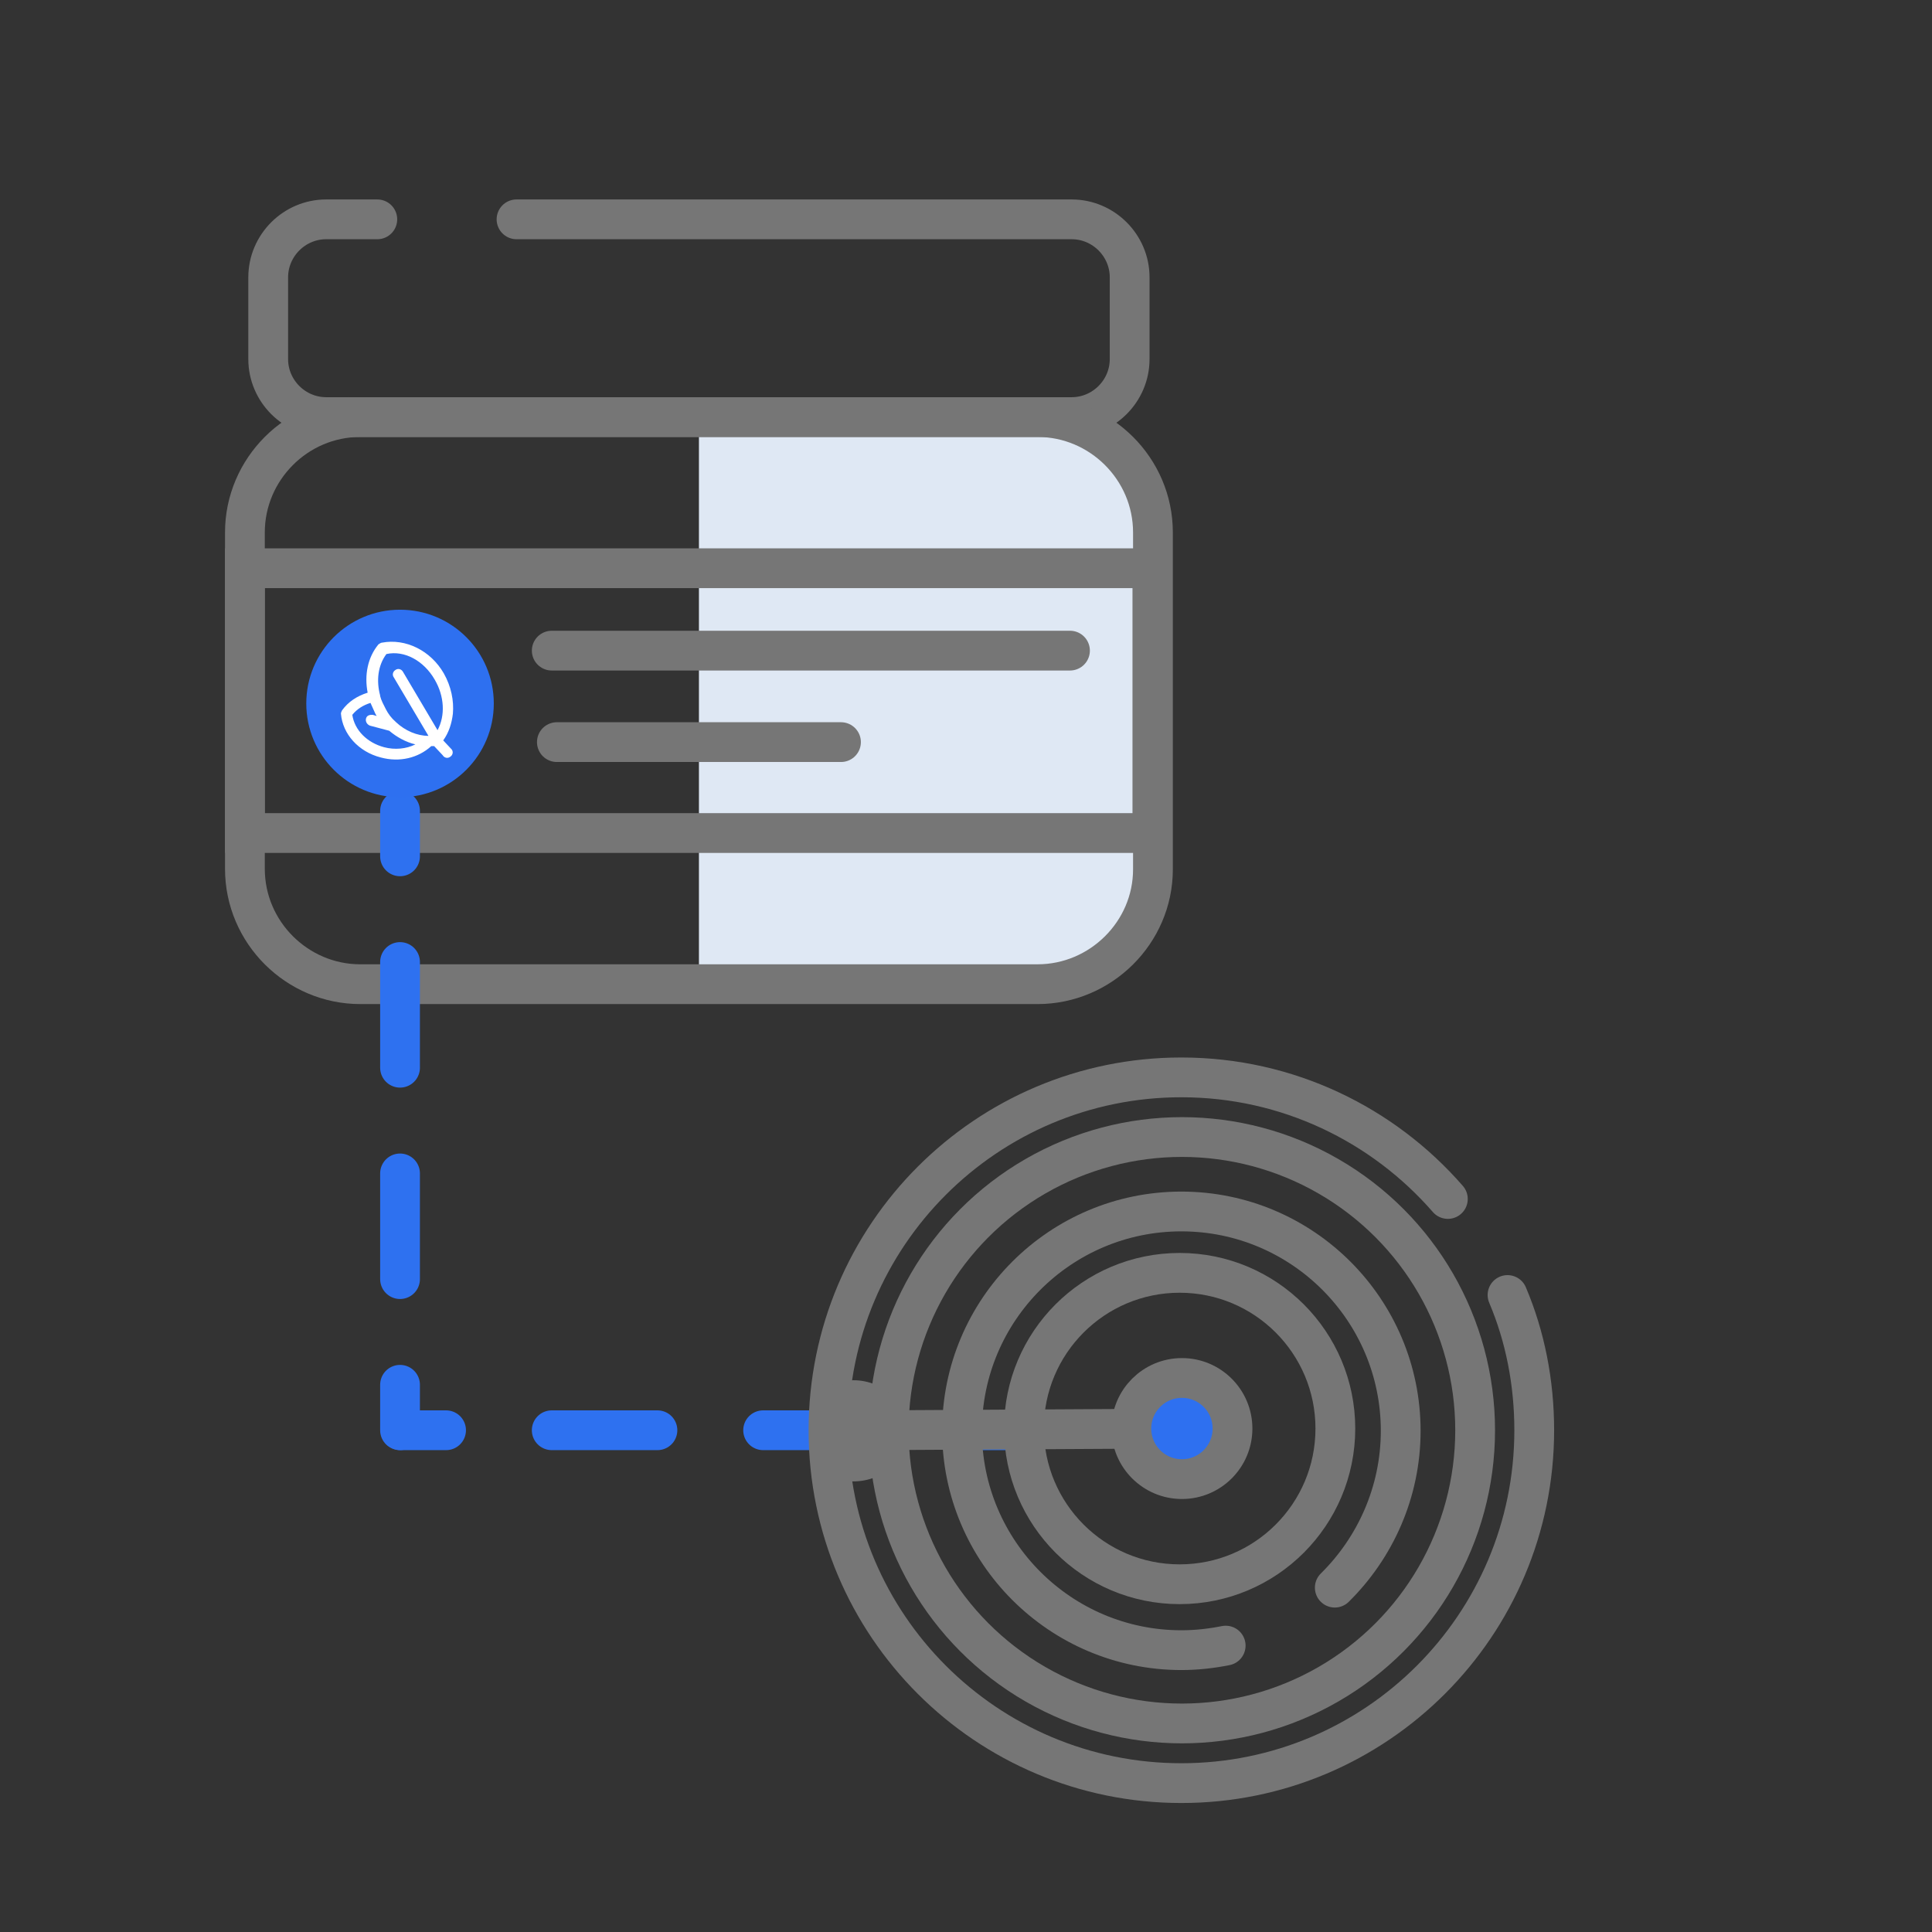
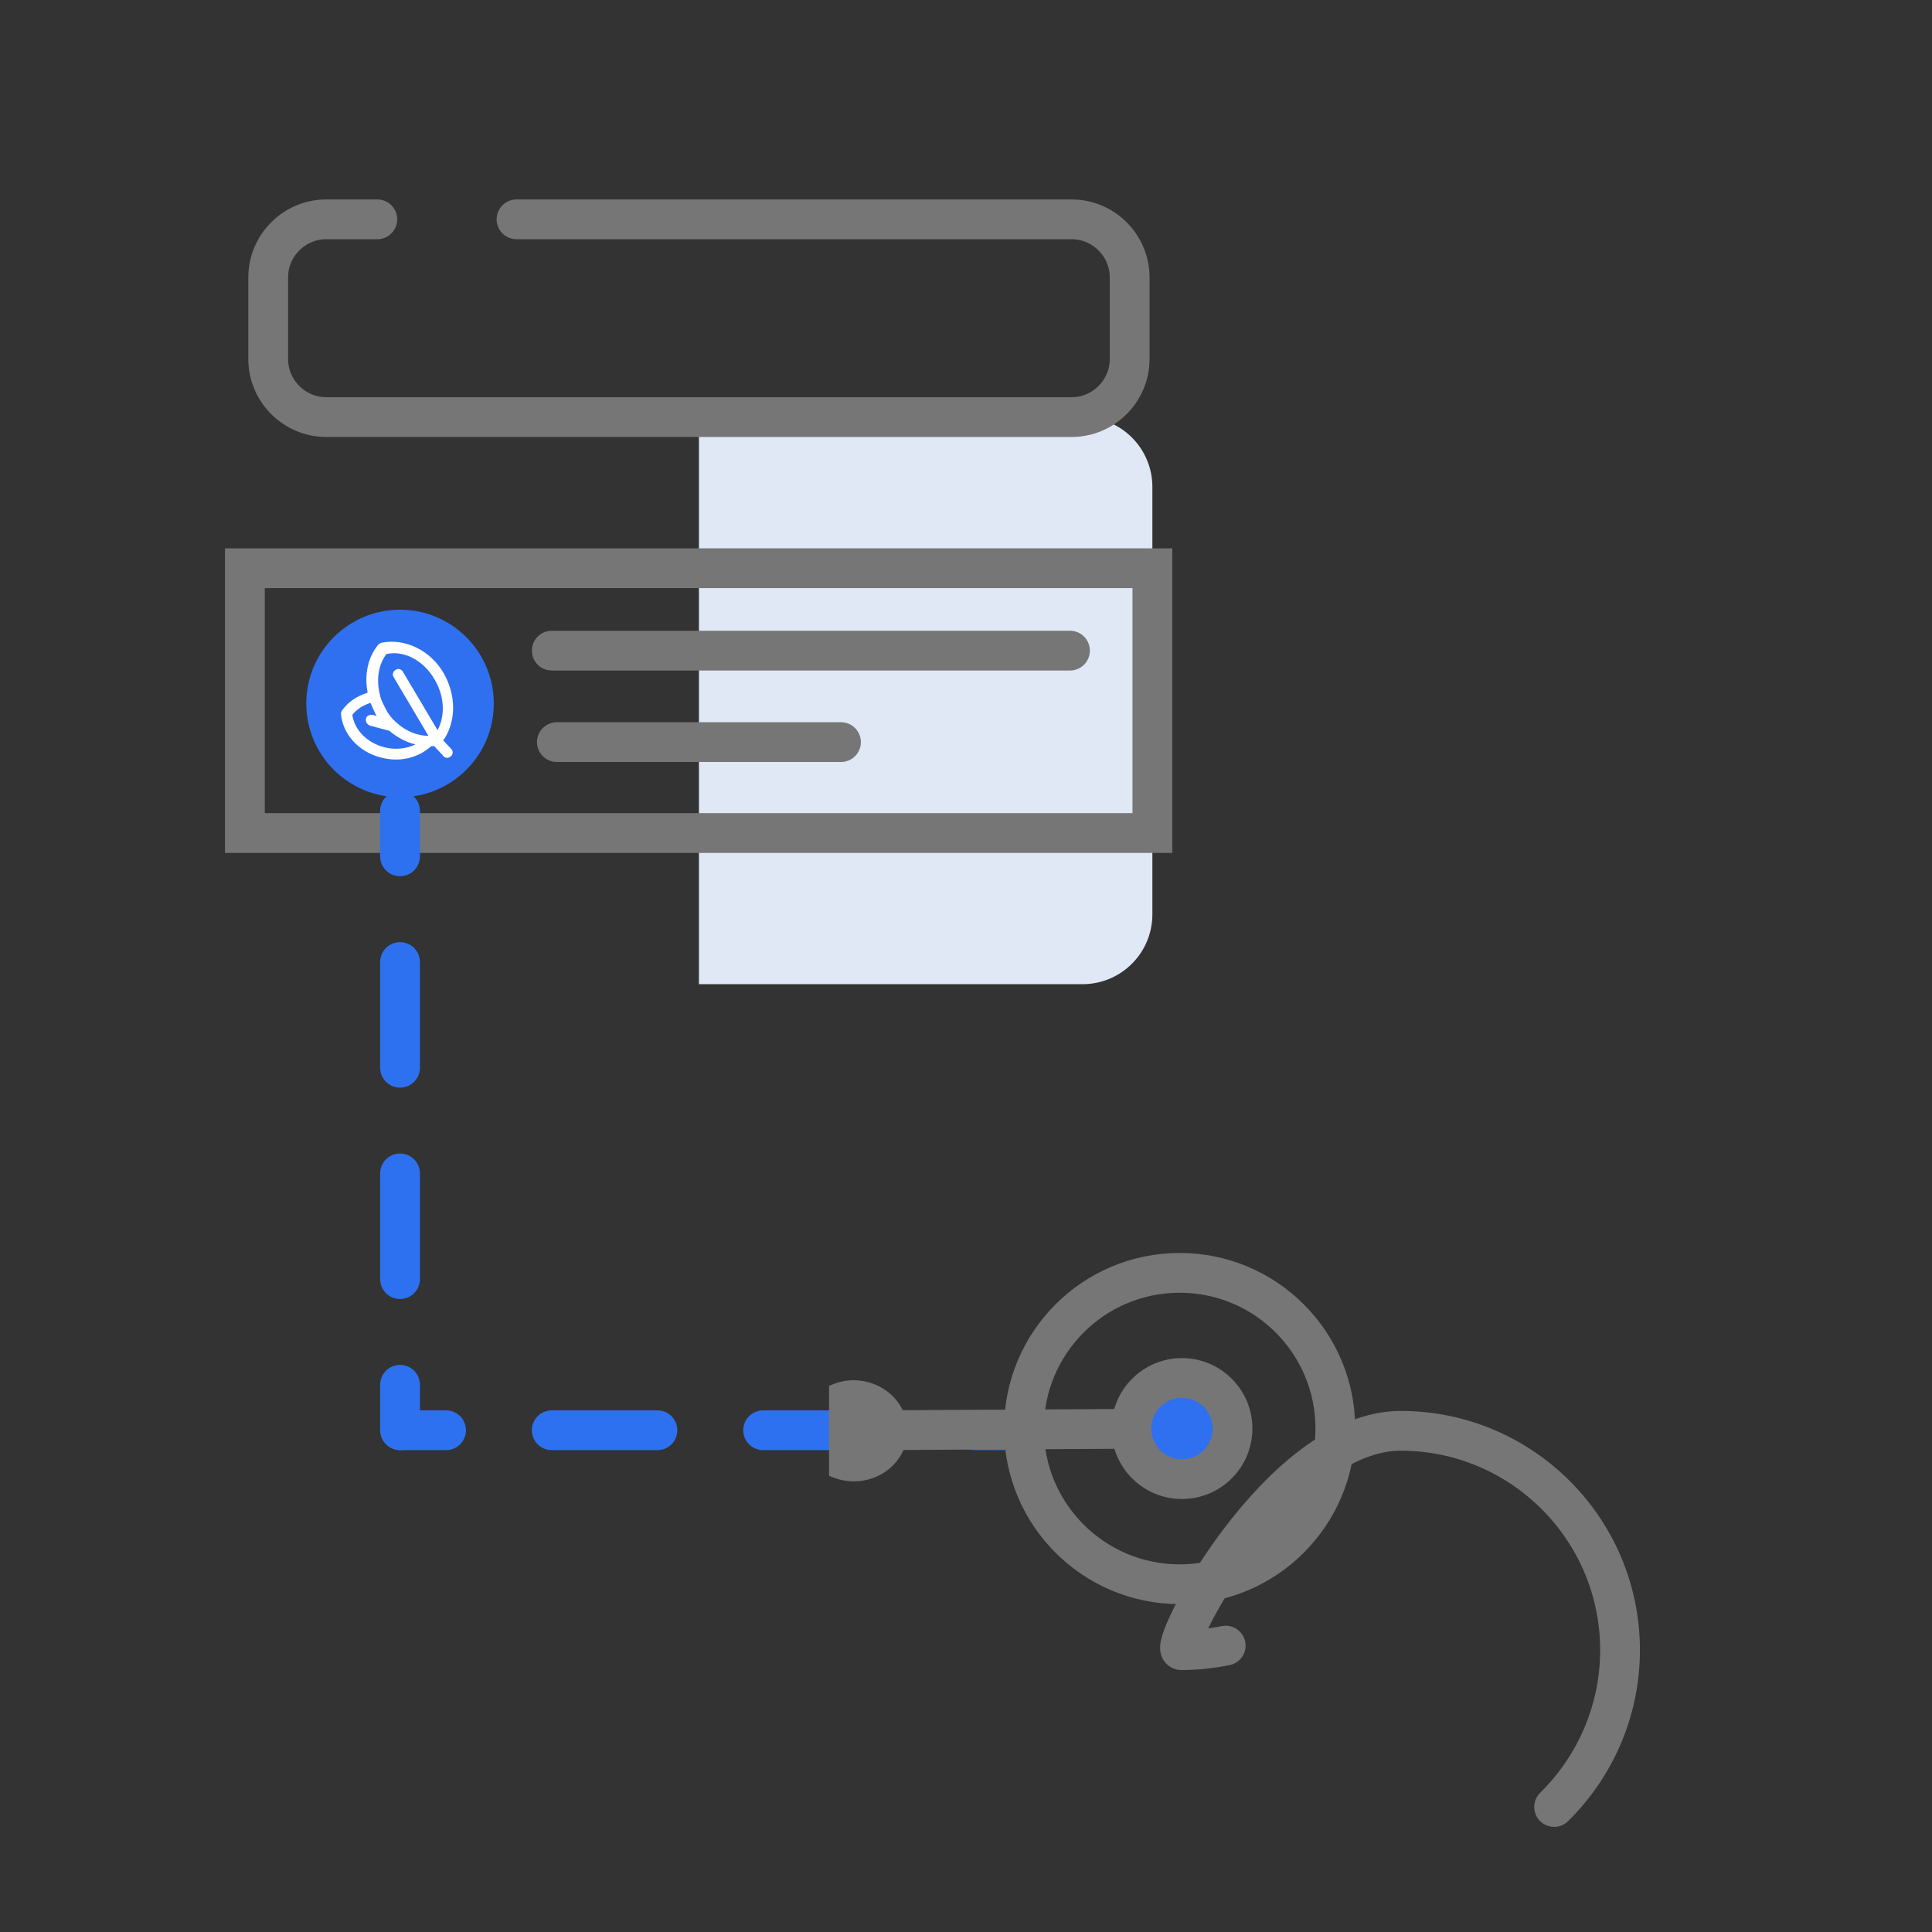
<svg xmlns="http://www.w3.org/2000/svg" version="1.1" id="Layer_4_copy" x="0px" y="0px" viewBox="0 0 340 340" style="enable-background:new 0 0 340 340;" xml:space="preserve">
  <rect x="0" y="0" width="340" height="340" fill="#333333" stroke="none" />
  <style type="text/css">
	.st0{fill:#DFE8F4;}
	.st1{fill:none;stroke:#767676;stroke-width:7;stroke-linecap:round;stroke-linejoin:round;stroke-miterlimit:10;}
	.st2{fill:none;stroke:#767676;stroke-width:7;stroke-miterlimit:10;}
	.st3{fill:none;stroke:#767676;stroke-width:7;stroke-linecap:round;stroke-miterlimit:10;}
	.st4{fill:none;stroke:#2E71F0;stroke-width:7;stroke-linecap:round;stroke-miterlimit:10;}
	.st5{fill:none;stroke:#2E71F0;stroke-width:7;stroke-linecap:round;stroke-miterlimit:10;stroke-dasharray:18.601,18.601;}
	.st6{fill:#2E70F0;}
	.st7{fill:#FFFFFF;}
	.st8{fill:#767676;}
	.st9{fill:#2E70F0;stroke:#767676;stroke-width:7;stroke-linecap:round;stroke-miterlimit:10;}
</style>
  <path class="st0" d="M123,173.2h67.5c6.8,0,12.3-5.5,12.3-12.3V85.7c0-6.8-5.5-12.3-12.3-12.3H123V173.2z" />
  <path class="st1" d="M90.9,38.6H148h10.4h12.1h18.1c5.6,0,10.2,4.6,10.2,10.2v14.4c0,5.6-4.6,10.2-10.2,10.2H57.4  c-5.6,0-10.2-4.6-10.2-10.2V48.8c0-5.6,4.6-10.2,10.2-10.2h9" />
-   <path class="st2" d="M182.6,173.2H63.4c-11.1,0-20.3-9.1-20.3-20.3V93.7c0-11.1,9.1-20.3,20.3-20.3h119.2c11.1,0,20.3,9.1,20.3,20.3  V153C202.9,164.1,193.7,173.2,182.6,173.2z" />
  <rect x="43.1" y="100" class="st2" width="159.7" height="46.6" />
  <line class="st3" x1="97.1" y1="114.5" x2="188.3" y2="114.5" />
  <line class="st3" x1="98" y1="130.6" x2="148" y2="130.6" />
  <g>
    <g>
      <line class="st4" x1="70.4" y1="142.7" x2="70.4" y2="150.7" />
      <line class="st5" x1="70.4" y1="169.3" x2="70.4" y2="234.4" />
      <line class="st4" x1="70.4" y1="243.7" x2="70.4" y2="251.7" />
    </g>
  </g>
  <g>
    <g>
      <line class="st4" x1="179.5" y1="251.7" x2="171.5" y2="251.7" />
      <line class="st5" x1="152.9" y1="251.7" x2="87.8" y2="251.7" />
      <line class="st4" x1="78.5" y1="251.7" x2="70.5" y2="251.7" />
    </g>
  </g>
  <circle class="st6" cx="70.4" cy="123.8" r="16.5" />
  <path class="st7" d="M67.2,113.1c-0.2,0-0.4,0.2-0.6,0.3c-1.9,2.3-2.5,5.4-1.9,8.5c-1.9,0.6-3.4,1.6-4.5,3.1  c-0.1,0.2-0.2,0.4-0.2,0.6c0.3,3.6,3.1,6.7,7,7.7c3.3,0.9,6.6,0.1,8.9-2c0.2,0,0.3,0,0.5,0l1.5,1.6c0.3,0.5,0.9,0.6,1.3,0.3  c0.5-0.3,0.6-0.9,0.3-1.3l-1.5-1.6c1-1.4,1.5-3,1.7-4.7c0.2-2.3-0.3-4.8-1.6-7.1C75.8,114.5,71.4,112.3,67.2,113.1z M73.1,131  c-1.6,0.8-3.6,1-5.5,0.5c-3-0.8-5.2-3-5.6-5.7c0.8-1,1.9-1.7,3.2-2.1c0.3,0.7,0.6,1.3,0.9,2c0.1,0.1,0.1,0.2,0.2,0.3l-0.7-0.2  c-0.1,0-0.1,0-0.2,0c-0.5,0-0.9,0.2-1,0.7c-0.1,0.5,0.2,1,0.7,1.2l3.4,0.9C69.8,129.7,71.4,130.6,73.1,131z M76.5,119.6  c1.7,2.9,1.9,6.3,0.5,8.9l-6.1-10.3c-0.3-0.5-0.9-0.6-1.3-0.3c-0.5,0.3-0.6,0.9-0.3,1.3l6.1,10.3c-2,0-4.1-0.9-5.7-2.4  c0,0-0.1-0.1-0.1-0.1c-0.7-0.6-1.3-1.4-1.7-2.2c-0.4-0.8-0.8-1.5-1-2.3c0-0.1,0-0.1,0-0.1c-0.7-2.6-0.4-5.3,1.1-7.3  C71.2,114.4,74.6,116.3,76.5,119.6z" />
  <g>
-     <path class="st3" d="M265.3,227.9c3.1,7.3,4.7,15.4,4.7,23.8c0,34.3-27.8,62.1-62.1,62.1s-62.1-27.8-62.1-62.1s27.8-62.1,62.1-62.1   c18.7,0,35.5,8.3,46.9,21.4" />
-     <circle class="st3" cx="208" cy="251.7" r="51.6" />
-     <path class="st3" d="M215.7,289.6c-2.5,0.5-5.1,0.8-7.8,0.8c-21.3,0-38.6-17.3-38.6-38.6s17.3-38.6,38.6-38.6s38.6,17.3,38.6,38.6   c0,10.8-4.5,20.6-11.6,27.6" />
+     <path class="st3" d="M215.7,289.6c-2.5,0.5-5.1,0.8-7.8,0.8s17.3-38.6,38.6-38.6s38.6,17.3,38.6,38.6   c0,10.8-4.5,20.6-11.6,27.6" />
    <circle class="st3" cx="207.6" cy="251.4" r="27.4" />
    <line class="st3" x1="208" y1="251.4" x2="153.7" y2="251.7" />
    <path class="st8" d="M145.9,259.7c1.3,0.6,2.8,1,4.3,1c5.3,0,9.5-4,9.5-8.9s-4.3-8.9-9.5-8.9c-1.6,0-3,0.4-4.3,1V259.7z" />
    <circle class="st9" cx="208" cy="251.4" r="8.9" />
  </g>
</svg>